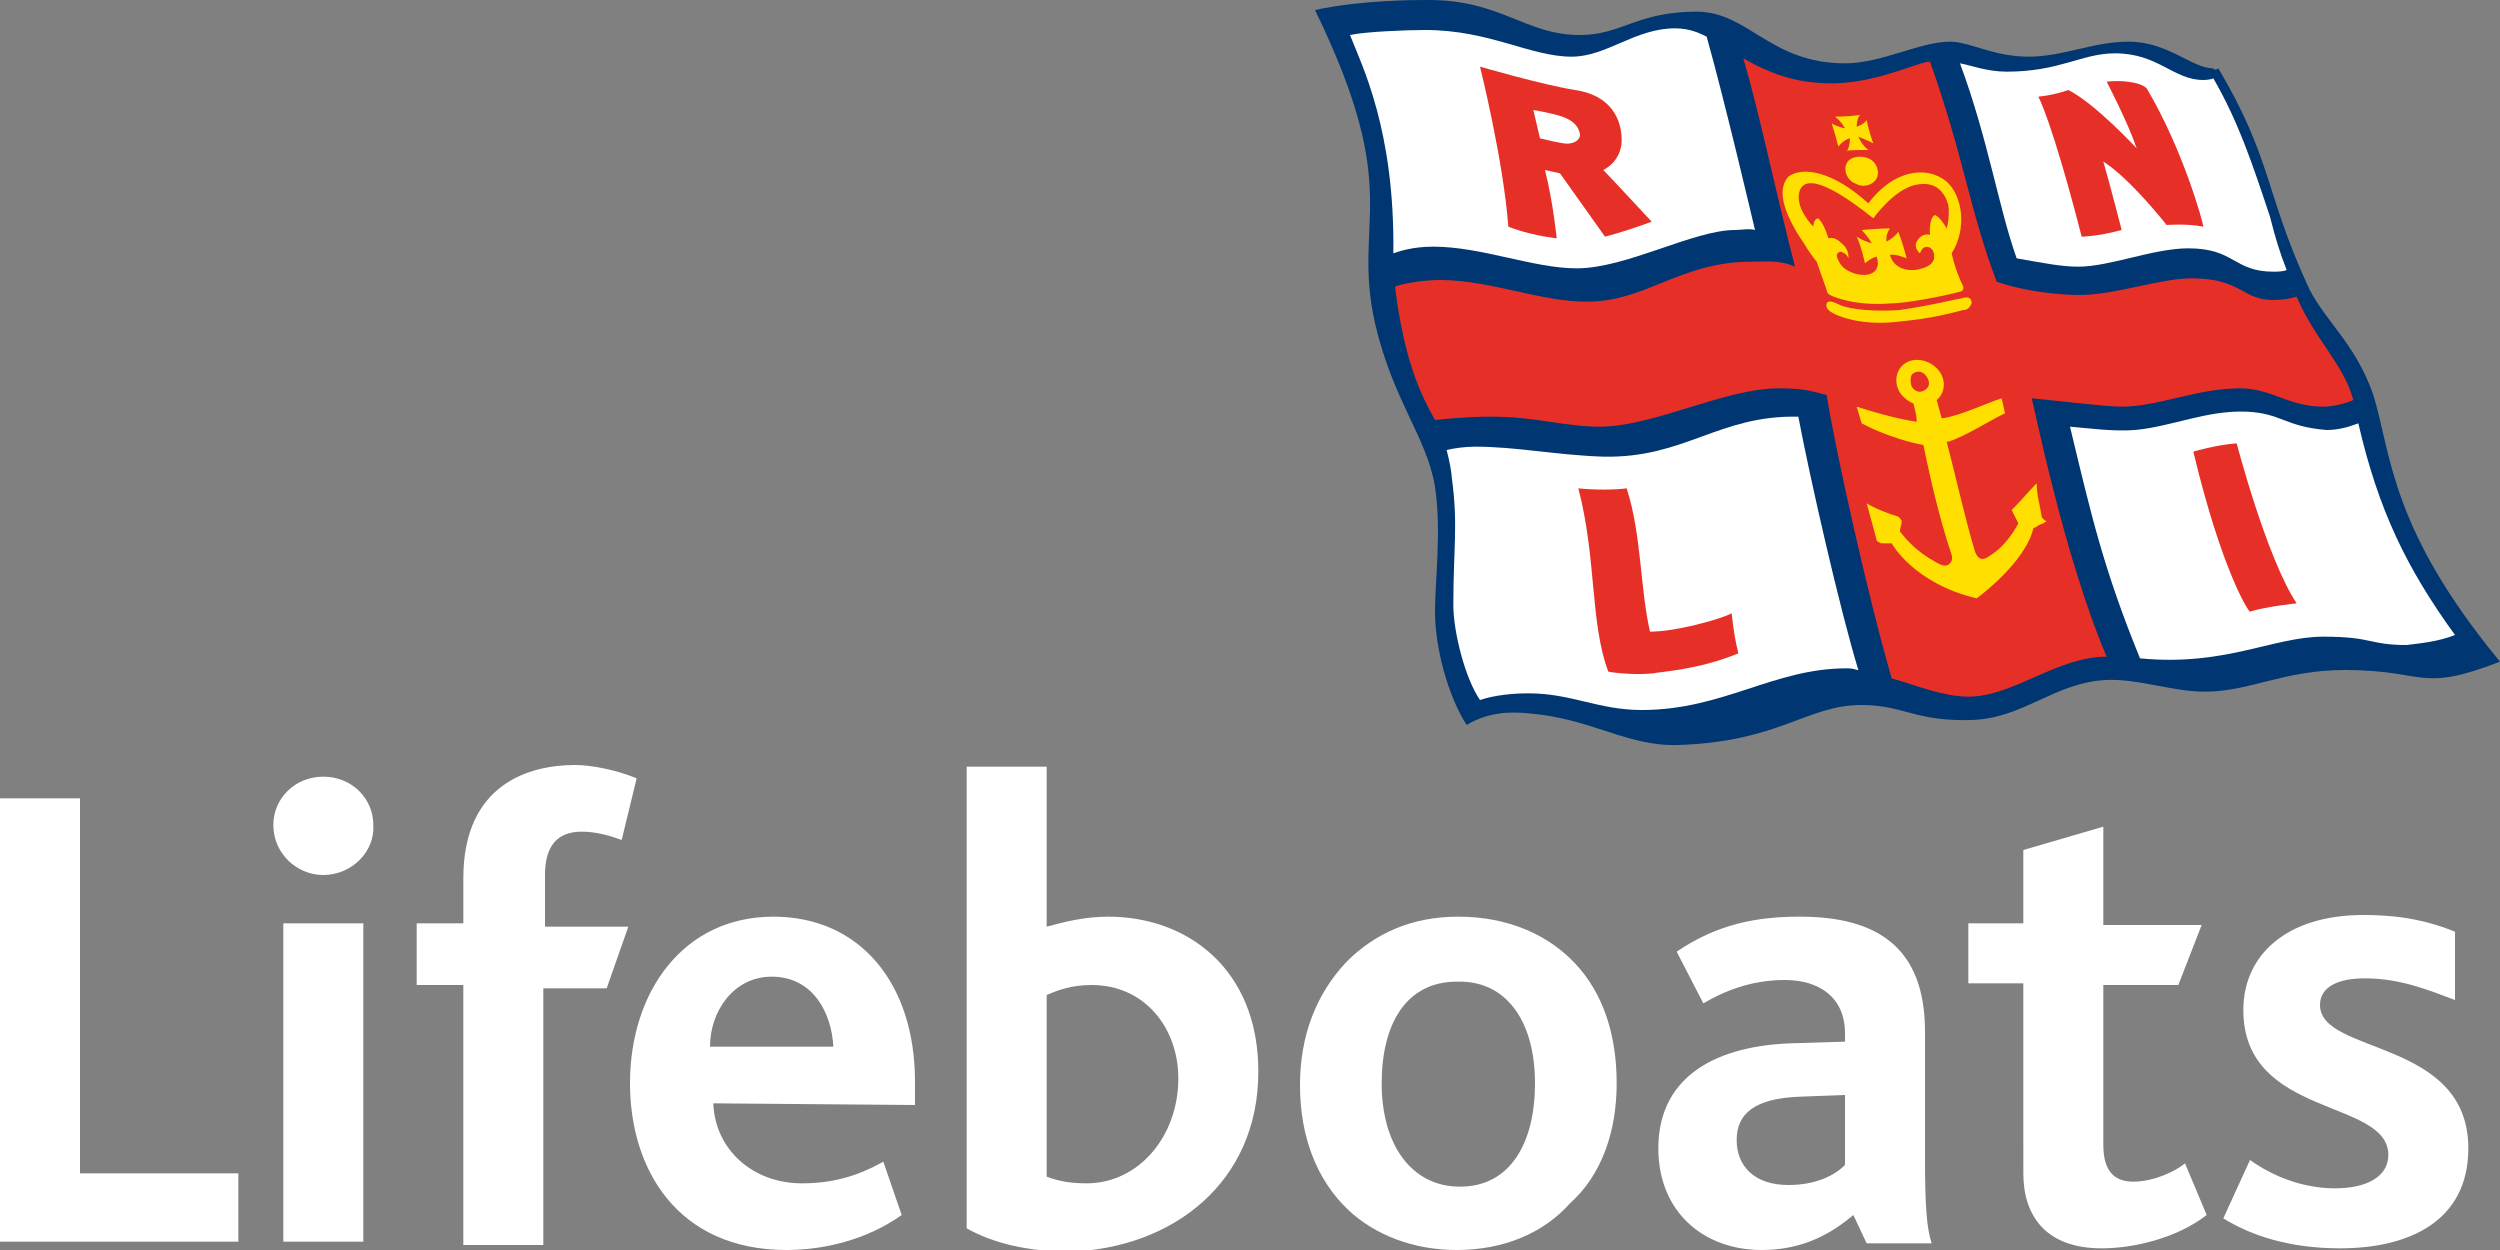
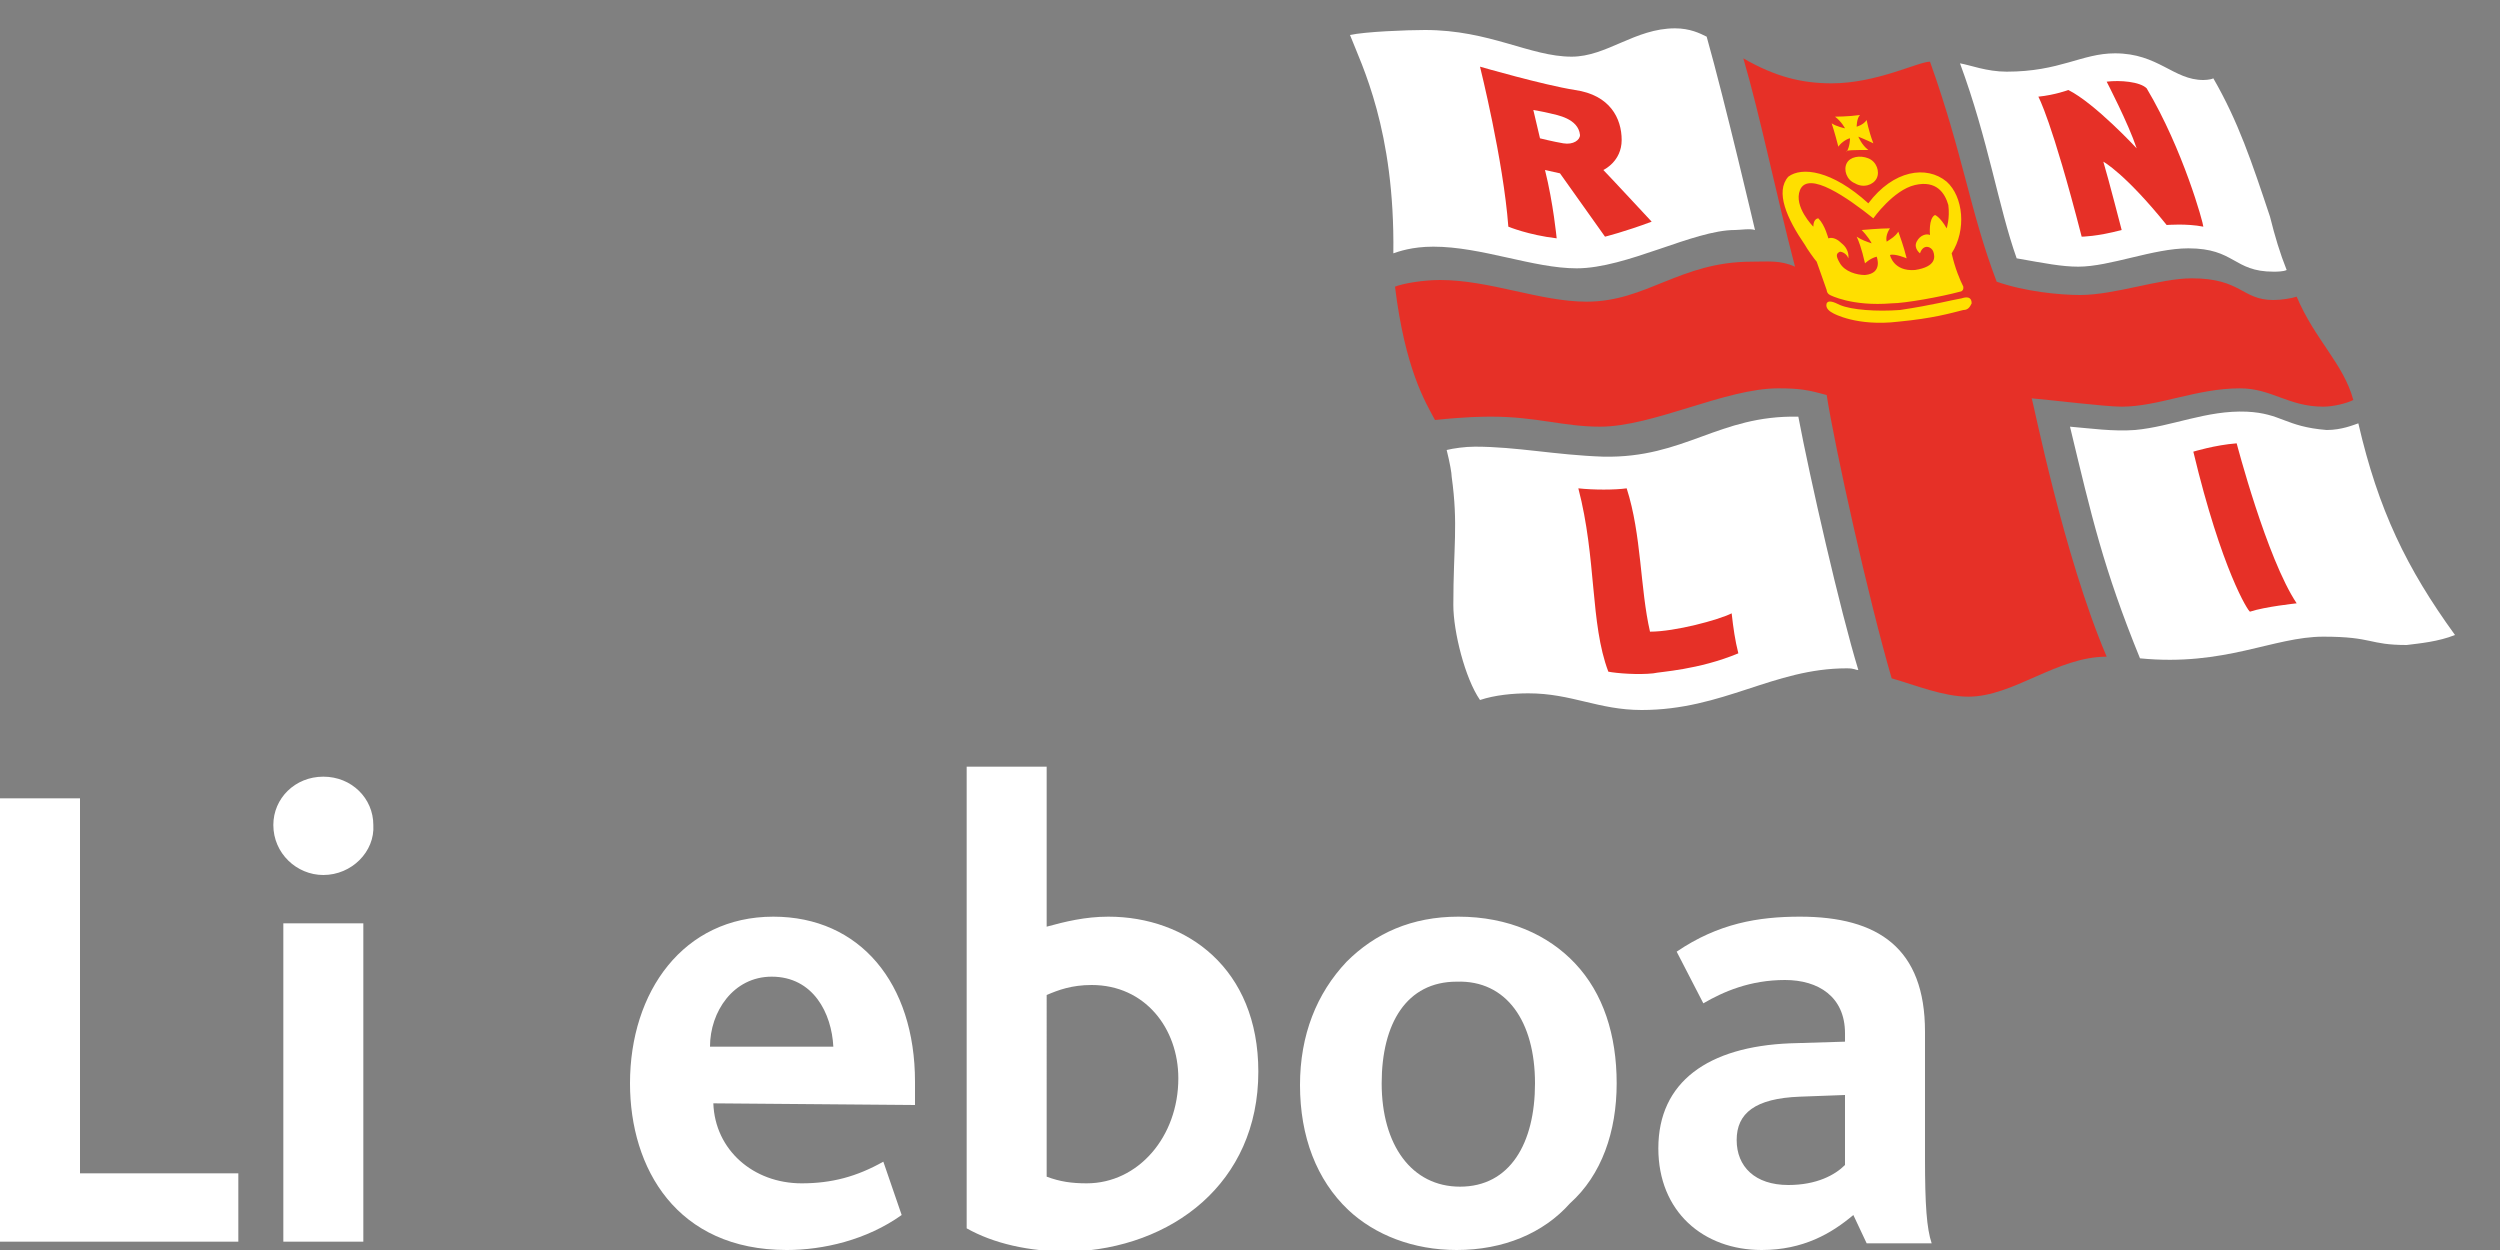
<svg xmlns="http://www.w3.org/2000/svg" version="1.1" id="Layer_1" x="0px" y="0px" viewBox="0 0 150 75" style="enable-background:new 0 0 150 75;" xml:space="preserve">
  <rect x="0" y="0" width="150" height="75" fill="#808080" stroke="none" />
  <style type="text/css">
	.st0{fill:#FFFFFF;}
	.st1{fill:#003671;}
	.st2{fill:#E63027;}
	.st3{fill:#FFDF00;}
</style>
  <g>
    <g>
      <path class="st0" d="M0,74.6V47.9h4.8v22.5h9.5v4.1H0z" />
      <path class="st0" d="M19.4,52.5c-1.6,0-3-1.3-3-3c0-1.6,1.3-2.9,3-2.9c1.7,0,3,1.3,3,2.9C22.5,51.1,21.1,52.5,19.4,52.5z M17,74.6    V55.4h4.8v19.1H17z" />
-       <path class="st0" d="M37.3,50.4c-0.8-0.3-1.6-0.5-2.4-0.5c-1.5,0-2.2,0.9-2.2,2.6v3.1h5l-1.3,3.7h-3.8v15.4h-4.8V59.1H25v-3.7h2.8    v-2.7c0-5.7,4-6.8,6.7-6.8c1,0,2.5,0.3,3.7,0.8L37.3,50.4z" />
      <path class="st0" d="M50,62.8h-7.4c0-2.1,1.4-4.2,3.7-4.2C48.8,58.6,49.9,60.8,50,62.8z M54.9,66.3c0-0.6,0-1.1,0-1.4    c0-5.9-3.3-9.9-8.5-9.9c-5.4,0-8.6,4.5-8.6,10c0,5.1,2.8,10,9.4,10c2.2,0,4.8-0.6,6.9-2.1L53,69.7c-1.6,0.9-3.1,1.3-4.9,1.3    c-2.9,0-5.2-2-5.3-4.8L54.9,66.3L54.9,66.3z" />
      <path class="st0" d="M70.7,64.7c0,3.5-2.4,6.3-5.5,6.3c-0.9,0-1.6-0.1-2.4-0.4V59.7c0.7-0.3,1.5-0.6,2.7-0.6    C68.7,59.1,70.7,61.7,70.7,64.7z M75.5,64.3c0-6.2-4.3-9.3-9-9.3c-1.4,0-2.6,0.3-3.7,0.6v-9.6H58v27.7c1.6,0.9,3.7,1.4,6.2,1.4    C70.3,74.9,75.5,71,75.5,64.3z" />
      <path class="st0" d="M92.1,65c0,3.6-1.5,6.2-4.5,6.2c-2.9,0-4.7-2.5-4.7-6.2c0-3.6,1.5-6.1,4.5-6.1C90.4,58.8,92.1,61.3,92.1,65z     M97,65c0-2.9-0.8-5.4-2.5-7.2c-1.6-1.7-4-2.8-7-2.8c-2.8,0-5,1-6.7,2.7C79,59.6,78,62.1,78,65.1c0,3.1,1,5.7,2.9,7.5    c1.6,1.5,3.9,2.4,6.5,2.4c2.8,0,5.2-1,6.8-2.8C96.1,70.5,97,67.9,97,65z" />
      <path class="st0" d="M110.7,69.9c-0.6,0.6-1.7,1.2-3.4,1.2c-2,0-3.1-1.1-3.1-2.7c0-1.6,1.1-2.5,3.8-2.6l2.7-0.1L110.7,69.9    L110.7,69.9z M115.9,74.6c-0.3-0.9-0.4-2.3-0.4-5.1v-7.6c0-5-2.8-6.9-7.5-6.9c-2.5,0-4.9,0.4-7.4,2.1l1.6,3.1    c1.2-0.7,2.8-1.4,4.9-1.4c2,0,3.6,1,3.6,3.2c0,0.1,0,0.3,0,0.5l-3.3,0.1c-4.9,0.2-7.9,2.3-7.9,6.3c0,3.8,2.7,6.1,6.2,6.1    c2.5,0,4.2-1,5.5-2.1l0.8,1.7L115.9,74.6L115.9,74.6z" />
-       <path class="st0" d="M126.1,74.9c-3.3,0-4.7-1.9-4.7-4.5V59h-3.3v-3.6h3.3V51l4.8-1.4v5.9h5.9l-1.4,3.6h-4.5v9.6    c0,1.5,0.6,2.2,1.8,2.2c1.2,0,2.5-0.6,3.1-1.1l1.3,3.1C130.6,74.3,128,74.9,126.1,74.9z" />
-       <path class="st0" d="M140.4,74.9c-3.1,0-5.4-0.8-7-1.8l1.6-3.5c1.4,1,3.2,1.7,5.1,1.7c1.9,0,3.2-0.7,3.2-2c0-3.4-8.7-2.2-8.7-8.7    c0-3.3,2.6-5.7,7.2-5.7c2.4,0,4,0.4,5.5,1V60c-1.6-0.6-3.3-1.3-5.4-1.3c-1.6,0-2.7,0.5-2.7,1.6c0,3,8.9,2,8.9,8.6    C148.1,73.3,144.5,74.9,140.4,74.9z" />
    </g>
    <g>
-       <path class="st1" d="M133.1,4.1c3.2,5.4,2.8,7.4,5.3,12.9c0.9,2.1,2.9,3.5,4,6.7c1.1,3.6,1,8,7.6,16c-4.9,1.9-4.4,0.5-9.3,0.5    c-3.7,0-5.7,1.3-8.4,1.3c-2,0-4-0.8-6-0.7c-3.1,0.2-4.9,2.3-8,2.4c-3.4,0.1-4.1-0.9-6.6-0.9c-3.3,0-4.9,2.2-11,2.4    c-3.1,0.1-5.2-1.6-9-1.9c-1-0.1-2.4-0.1-3.7,0.7c-1.1-1.7-1.9-4.6-1.9-6.8c0-1.9,0.4-4.8,0-7.5c-0.5-3-2.5-5.1-3.6-9.8    c-1.4-6.3,1.8-7.7-3.6-18.8C81.7,0,84.8,0,85.7,0c4.4,0,5.8,2.1,9.1,2.1c2.5,0,3.4-1.4,7-1.4c3.1,0,4.4,3.1,8.9,3.1    c2.2,0,4.5-1.3,6.3-1.3c1.2,0,2.6,0.9,4.7,0.9s3.9-0.9,6-0.9c2.4,0,3.8,1.6,5.1,1.6C132.8,4.2,133,4.2,133.1,4.1z" />
      <path class="st0" d="M81,2.1c0.9-0.2,3.4-0.3,4.5-0.3c3.9,0,6.3,1.6,8.8,1.6c2.1,0,3.8-1.7,6.2-1.7c0.9,0,1.5,0.3,1.9,0.5    c1.1,3.9,2.9,11.6,2.9,11.6c-0.3-0.1-0.9,0-1.2,0c-2.5,0-6.5,2.3-9.5,2.3c-2.6,0-5.7-1.3-8.6-1.3c-1.3,0-2.1,0.3-2.4,0.4    C83.7,7.8,81.7,3.9,81,2.1" />
      <path class="st0" d="M137.2,16.2c-0.2,0.1-0.6,0.1-0.8,0.1c-2.4,0-2.3-1.4-5.1-1.4c-2.1,0-4.7,1.1-6.6,1.1c-1,0-2-0.2-3.7-0.5    c-1.1-3.1-1.7-7.1-3.4-11.7c0.6,0.1,1.6,0.5,2.8,0.5c3.2,0,4.5-1.1,6.5-1.1c2.6,0,3.5,1.6,5.3,1.6c0,0,0.4,0,0.6-0.1    c1.5,2.6,2.3,5,3.4,8.3C136.5,14.2,136.8,15.2,137.2,16.2z" />
      <path class="st0" d="M147.3,38.1c-2.9-4-4.6-7.5-5.8-12.7c-0.3,0.1-1,0.4-1.9,0.4c-2.5-0.2-2.7-1-4.8-1.1    c-2.4-0.1-4.5,0.9-6.7,1.1c-1.3,0.1-2.7-0.1-3.9-0.2c1.3,5.4,2,8.5,4.2,13.9c5.1,0.5,8-1.3,11-1.3c3,0,2.7,0.5,5,0.5    C145.2,38.6,146.3,38.5,147.3,38.1z" />
      <path class="st0" d="M107.9,25c0.7,3.7,2.5,11.6,3.6,15.2c-0.2,0-0.2-0.1-0.7-0.1c-4.4,0-7.4,2.5-12.3,2.5c-2.6,0-4.2-1-6.8-1    c-0.9,0-2,0.1-2.9,0.4c-0.9-1.3-1.6-4.1-1.6-5.7c0-3.5,0.3-4.8-0.1-7.7c0-0.2-0.1-0.8-0.3-1.6c0.4-0.1,1.1-0.2,1.7-0.2    c2.5,0,4.8,0.5,7.7,0.6C101.1,27.5,103.1,24.9,107.9,25z" />
      <path class="st2" d="M134.2,26.6c0,0,1.8,6.9,3.6,9.6c0,0-1.9,0.2-2.8,0.5c-0.1,0-1.7-2.5-3.4-9.6    C131.6,27.1,132.9,26.7,134.2,26.6z" />
      <path class="st2" d="M99,37.9c-0.6-2.6-0.5-5.8-1.4-8.6c-0.7,0.1-2,0.1-2.9,0c1.1,4.2,0.7,8.1,1.8,11c0.5,0.1,1.8,0.2,2.7,0.1    c0.4-0.1,2.7-0.2,5.1-1.2c-0.2-0.8-0.3-1.5-0.4-2.4C103.1,37.2,100.5,37.9,99,37.9z" />
      <path class="st2" d="M128.8,5.3c-0.4-0.4-1.6-0.5-2.4-0.4c0,0,1.3,2.5,1.8,4c0,0-2.5-2.7-4.1-3.5c0,0-0.8,0.3-1.8,0.4    c0,0,0.8,1.4,2.6,8.4c0,0,0.9,0,2.4-0.4c0,0-0.8-3.1-1.1-4.1c0,0,1.3,0.7,3.8,3.8c0,0,1.2-0.1,2.2,0.1C132.2,13.4,131,9,128.8,5.3    z" />
      <path class="st2" d="M126.4,39.4c-3,0-5.6,2.4-8.3,2.4c-1.5,0-3.2-0.7-4.6-1.1c-1.4-4.8-3.4-13.8-3.9-17c-1.1-0.3-1.6-0.4-2.9-0.4    c-3.2,0-7.5,2.3-10.7,2.3c-2.2,0-3.8-0.6-6.5-0.6C89,25,88,25,86.1,25.2c-0.6-1.1-1.8-3.1-2.4-8c0.5-0.2,1.7-0.4,2.7-0.4    c3,0,6,1.3,8.8,1.3c3.6,0,5.6-2.4,9.9-2.4c1,0,1.7-0.1,2.6,0.3c-1.1-4.2-2.1-9.1-3.1-12.5c1.9,1.1,3.5,1.5,5.3,1.5    c2.7,0,5.2-1.3,5.9-1.3c2,5.6,2.4,9,4,13.2c1.7,0.6,3.8,0.8,5,0.8c2.1,0,4.8-1,6.7-1c3,0,3,1.3,4.9,1.3c0.5,0,1.1-0.1,1.4-0.2    c1.1,2.6,2.8,4,3.4,6.2c-0.4,0.2-1.2,0.4-1.8,0.4c-2.1,0-3.1-1.1-5-1.1c-2.6,0-4.9,1.1-7.1,1.1c-1,0-4.2-0.4-5.4-0.5    C122,24.1,123.8,33.3,126.4,39.4z" />
      <g>
        <path class="st3" d="M117.8,18.6c-0.8,0.2-1.8,0.5-3.9,0.7c-2.5,0.3-3.9-0.5-3.9-0.5c-0.2-0.1-0.5-0.3-0.4-0.6     c0.1-0.2,0.4-0.1,0.8,0.1c0.7,0.3,2.2,0.4,3.6,0.3c2-0.3,3.1-0.6,3.7-0.7c0.3-0.1,0.6-0.1,0.6,0.3     C118.2,18.4,118.1,18.6,117.8,18.6z" />
        <path class="st3" d="M112.1,9.5c0.5,0.2,0.7,0.8,0.5,1.2c-0.2,0.4-0.8,0.6-1.3,0.3c-0.5-0.2-0.7-0.8-0.5-1.2     C111,9.4,111.6,9.3,112.1,9.5z" />
        <path class="st3" d="M112.1,9c-0.4-0.3-0.6-0.8-0.6-0.8s0.5,0.2,0.9,0.4c-0.3-0.8-0.4-1.4-0.4-1.4c-0.2,0.3-0.6,0.4-0.6,0.4     c0,0,0-0.5,0.2-0.7C110.9,7,110.1,7,110.1,7c0.4,0.3,0.6,0.7,0.6,0.7c0,0-0.5-0.1-0.8-0.3c0,0,0.2,0.6,0.4,1.4     c0.2-0.3,0.6-0.5,0.7-0.5c0,0,0,0.5-0.2,0.8C110.7,9,111.3,9,112.1,9z" />
        <path class="st3" d="M112.1,12.2c1.5-2,3.5-2.3,4.7-1.3c1,0.9,1.2,2.9,0.3,4.3c0.2,0.9,0.5,1.6,0.7,2v0.1c0,0.1-0.1,0.2-0.2,0.2     c-1.1,0.3-3.3,0.7-4.1,0.7c-2.4,0.2-3.7-0.5-3.7-0.5c-0.2-0.1-0.2-0.3-0.2-0.3l-0.6-1.7c-0.1-0.1-0.6-0.8-0.7-1     c-1.1-1.6-1.8-3.2-1-4.1C108.1,10,109.9,10.2,112.1,12.2z M113.9,13.9c0.1,0.3,0.3,0.8,0.5,1.6c0,0-0.7-0.3-1-0.2     c0,0,0.2,1,1.5,0.9c1.3-0.2,1.2-0.8,1.1-1.1c-0.1-0.3-0.6-0.5-0.8,0.1c0,0-0.4-0.3-0.2-0.7c0.2-0.4,0.6-0.5,0.8-0.4     c0,0-0.1-1,0.3-1.2c0,0,0.3,0.1,0.7,0.8c0,0,0.2-0.6,0.1-1.4c-0.2-0.7-0.7-1.5-2-1.2c-1.3,0.3-2.5,2-2.5,2     c-1.5-1.2-3.9-2.9-4.4-1.7c-0.4,1,0.8,2.2,0.8,2.2c0-0.5,0.3-0.5,0.3-0.5c0.4,0.4,0.6,1.2,0.6,1.2c0.3-0.1,0.6,0.1,0.8,0.3     c0.5,0.4,0.4,0.9,0.4,0.9c-0.1-0.3-0.4-0.4-0.5-0.4c-0.2,0.1-0.3,0.2,0,0.7c0.3,0.5,1,0.7,1.5,0.7c1.1-0.1,0.7-1.1,0.7-1.1     c-0.4,0.1-0.7,0.4-0.7,0.4c-0.2-0.9-0.4-1.4-0.5-1.6c0.3,0.2,0.6,0.3,0.9,0.4c-0.2-0.4-0.6-0.8-0.6-0.8s1.1-0.1,1.7-0.1     c0,0-0.3,0.4-0.2,0.8C113.5,14.3,113.7,14.2,113.9,13.9z" />
      </g>
      <path class="st2" d="M94.5,5.4c2.1,0.3,2.8,1.7,2.8,3s-1.1,1.8-1.1,1.8c0.3,0.3,2.9,3.1,2.9,3.1c-1.6,0.6-2.8,0.9-2.8,0.9    l-2.7-3.8l-0.9-0.2c0.5,2,0.7,4.1,0.7,4.1c-1.7-0.2-2.9-0.7-2.9-0.7c-0.3-4-1.7-9.6-1.7-9.6S92.6,5.1,94.5,5.4z M93.8,8.6    c0.6,0.1,1-0.2,1-0.5c-0.1-1-1.4-1.2-1.8-1.3c-0.4-0.1-1-0.2-1-0.2l0.4,1.7C92.4,8.3,93.2,8.5,93.8,8.6z" />
-       <path class="st3" d="M122.5,31c-0.1-0.7-0.3-1.3-0.3-2c-0.5,0.5-0.9,1-1.4,1.5c0,0-0.1,0.1-0.1,0.1s0.1,0.2,0.1,0.2    c0.1,0.2,0.2,0.4,0.3,0.6c-0.3,0.6-0.9,1.4-1.5,1.8c-0.4,0.3-0.6,0.4-0.8,0.3c-0.2-0.1-0.3-0.4-0.3-0.4c-0.6-2-1.1-4.3-1.7-6.6    c0,0,0,0,0.1,0c1-0.3,2.7-1.4,3.4-1.7l-0.2-0.9c-0.7,0.2-2.6,1.1-3.6,1.2c-0.1-0.4-0.2-0.7-0.3-1.1c0.5-0.4,0.6-1.2,0.1-1.8    c-0.5-0.6-1.4-0.8-2-0.4c-0.6,0.4-0.7,1.3-0.2,1.9c0.2,0.2,0.4,0.4,0.7,0.5c0.1,0.4,0.2,0.7,0.2,1.1c0,0-1.1-0.1-3.6-0.9l0.3,1    c0,0,1.6,0.9,3.7,1.3c0.4,1.9,0.9,4.2,1.7,6.6c0,0,0.1,0.3-0.1,0.5c-0.2,0.2-0.4,0.2-0.9-0.1c-1.1-0.6-1.7-1.3-2.1-1.8    c0-0.3,0.1-0.4,0.1-0.6c0,0,0-0.1-0.1-0.2c-0.1-0.1-0.1-0.1-0.1-0.1c-1.3-0.4-1.9-0.8-1.9-0.8l0.6,2.2c0,0,0,0.1,0.1,0.1    c0.1,0.1,0.2,0.1,0.2,0.1c0.3,0,0.4,0,0.6,0c0,0,1.3,2.4,5.1,3.3c0,0,2.9-2.1,3.4-4.2c0.2-0.1,0.3-0.2,0.6-0.3    c0,0,0.1-0.1,0.2-0.1C122.5,31.1,122.5,31,122.5,31z M114.8,22.4c0.3-0.2,0.6-0.1,0.8,0.2c0.2,0.3,0.2,0.6-0.1,0.8    s-0.6,0.1-0.8-0.2C114.6,22.9,114.6,22.5,114.8,22.4z" />
    </g>
  </g>
</svg>